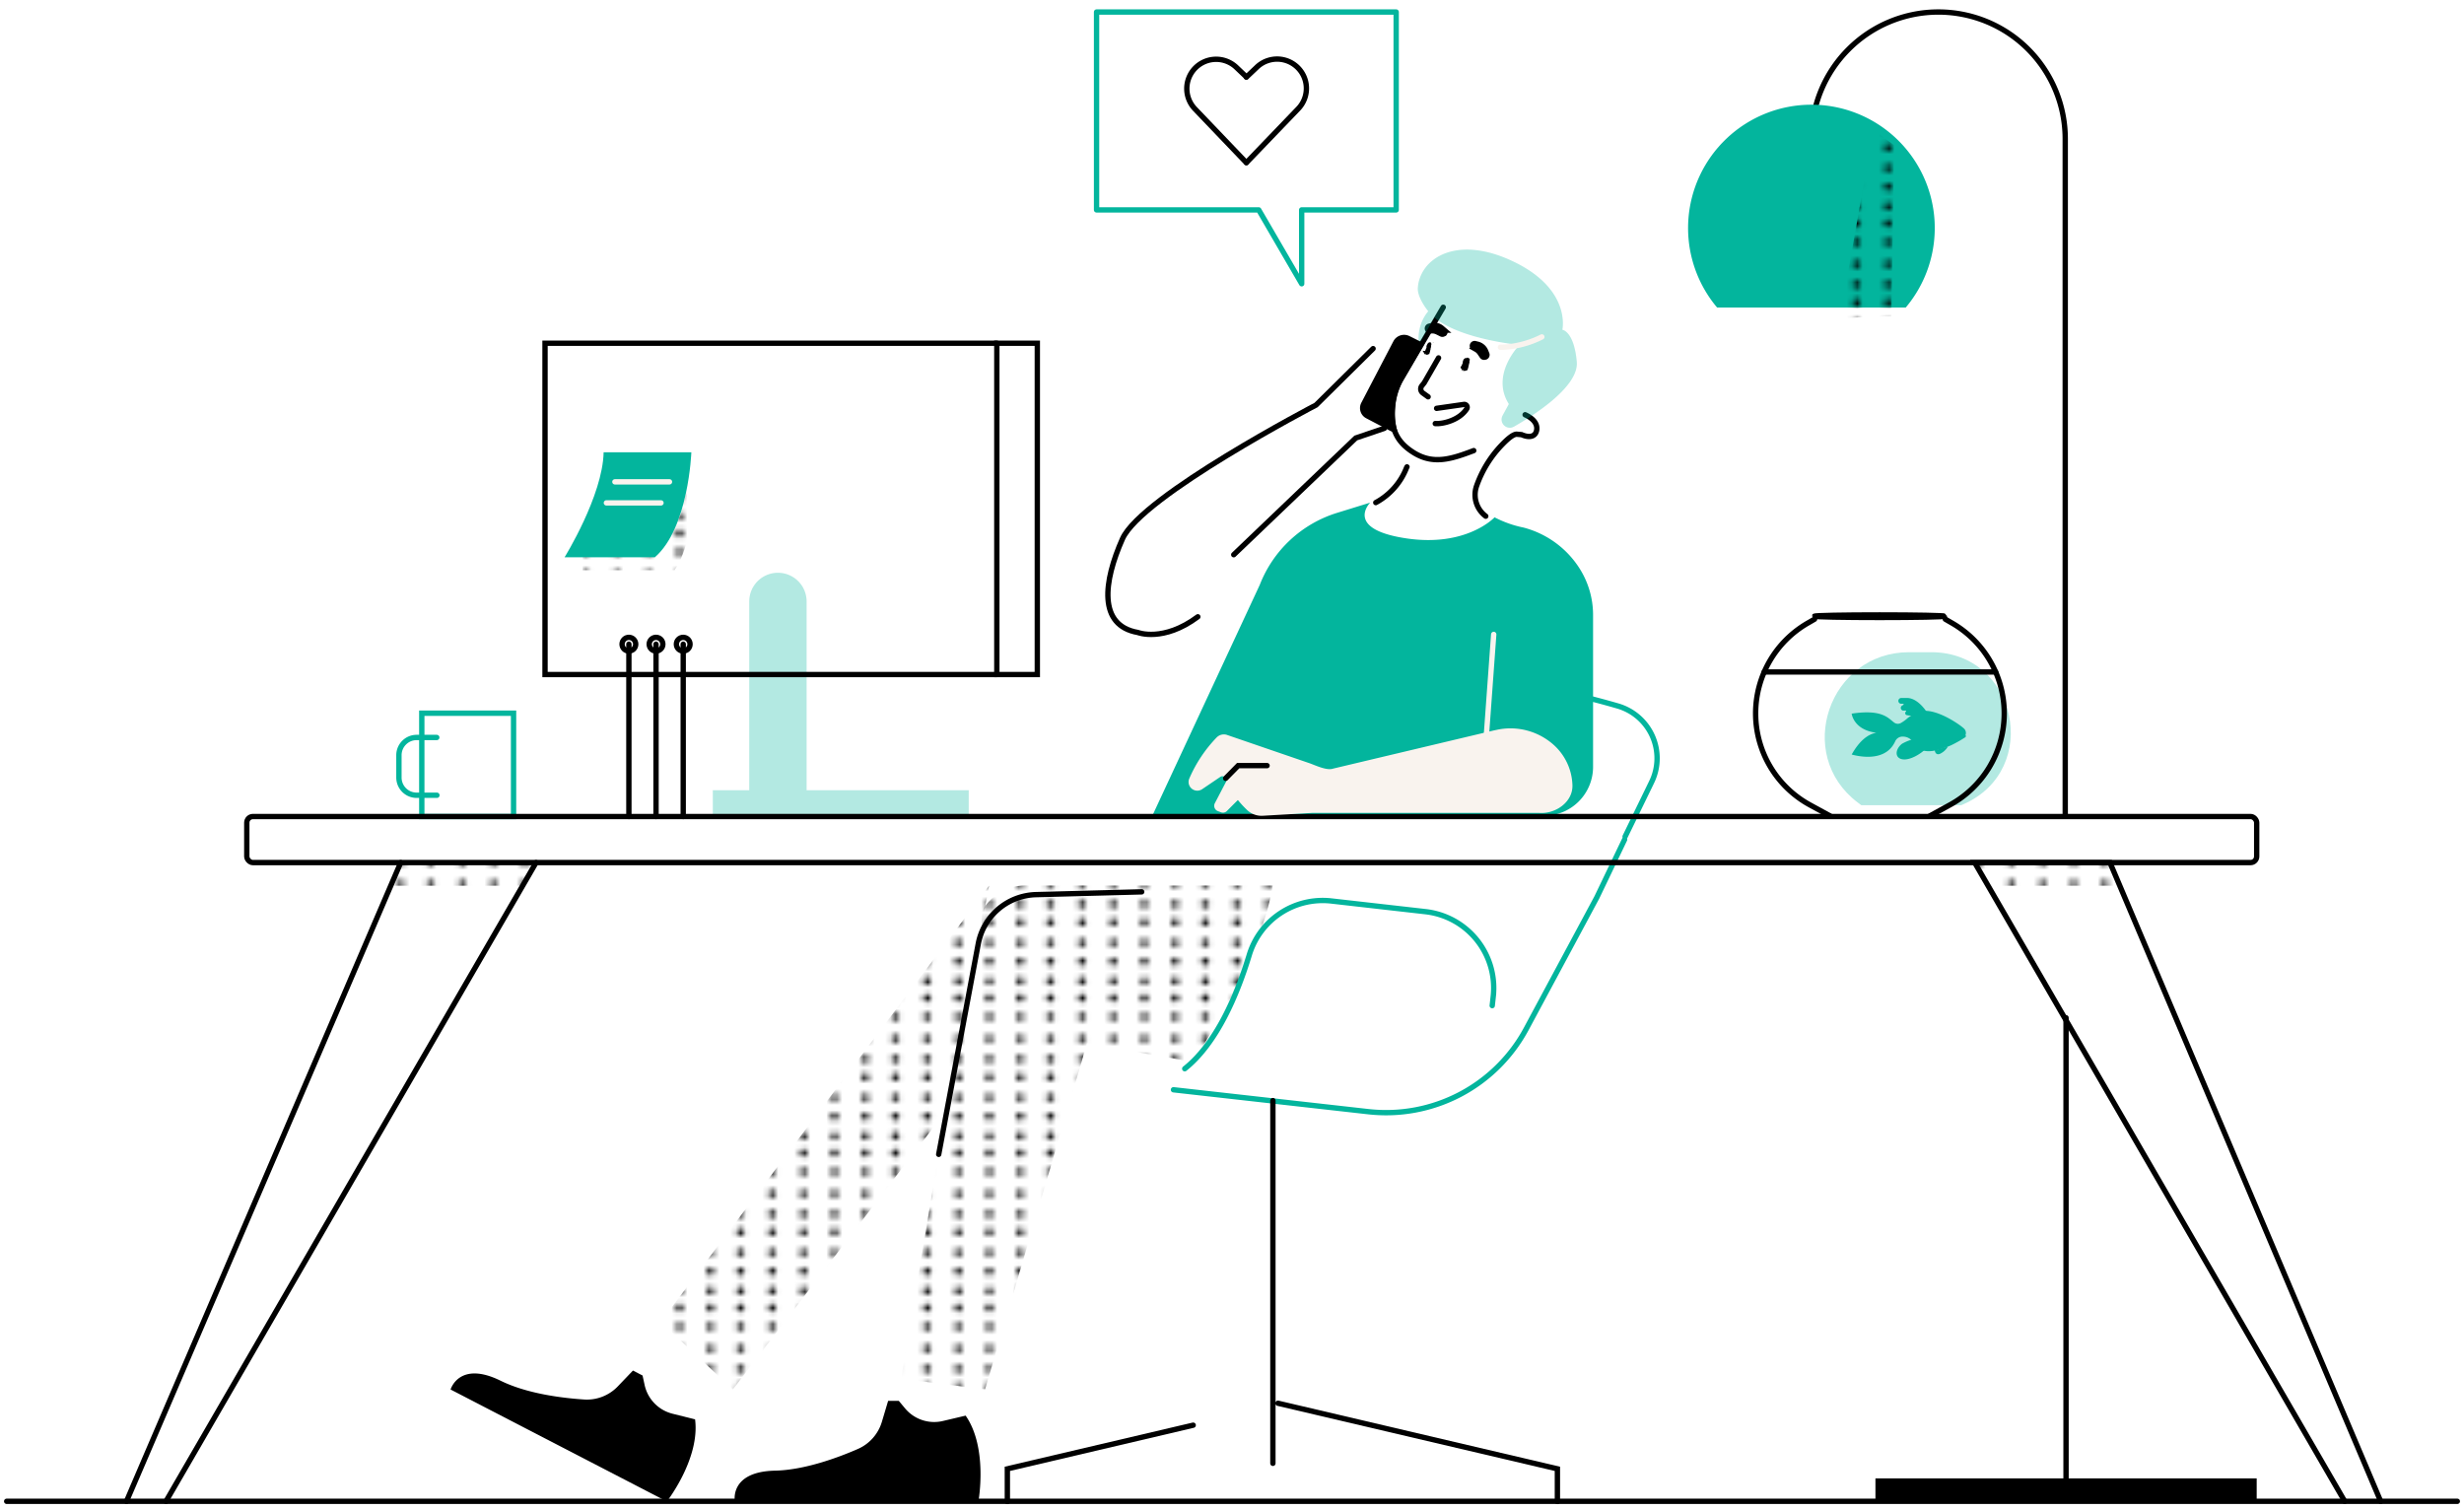
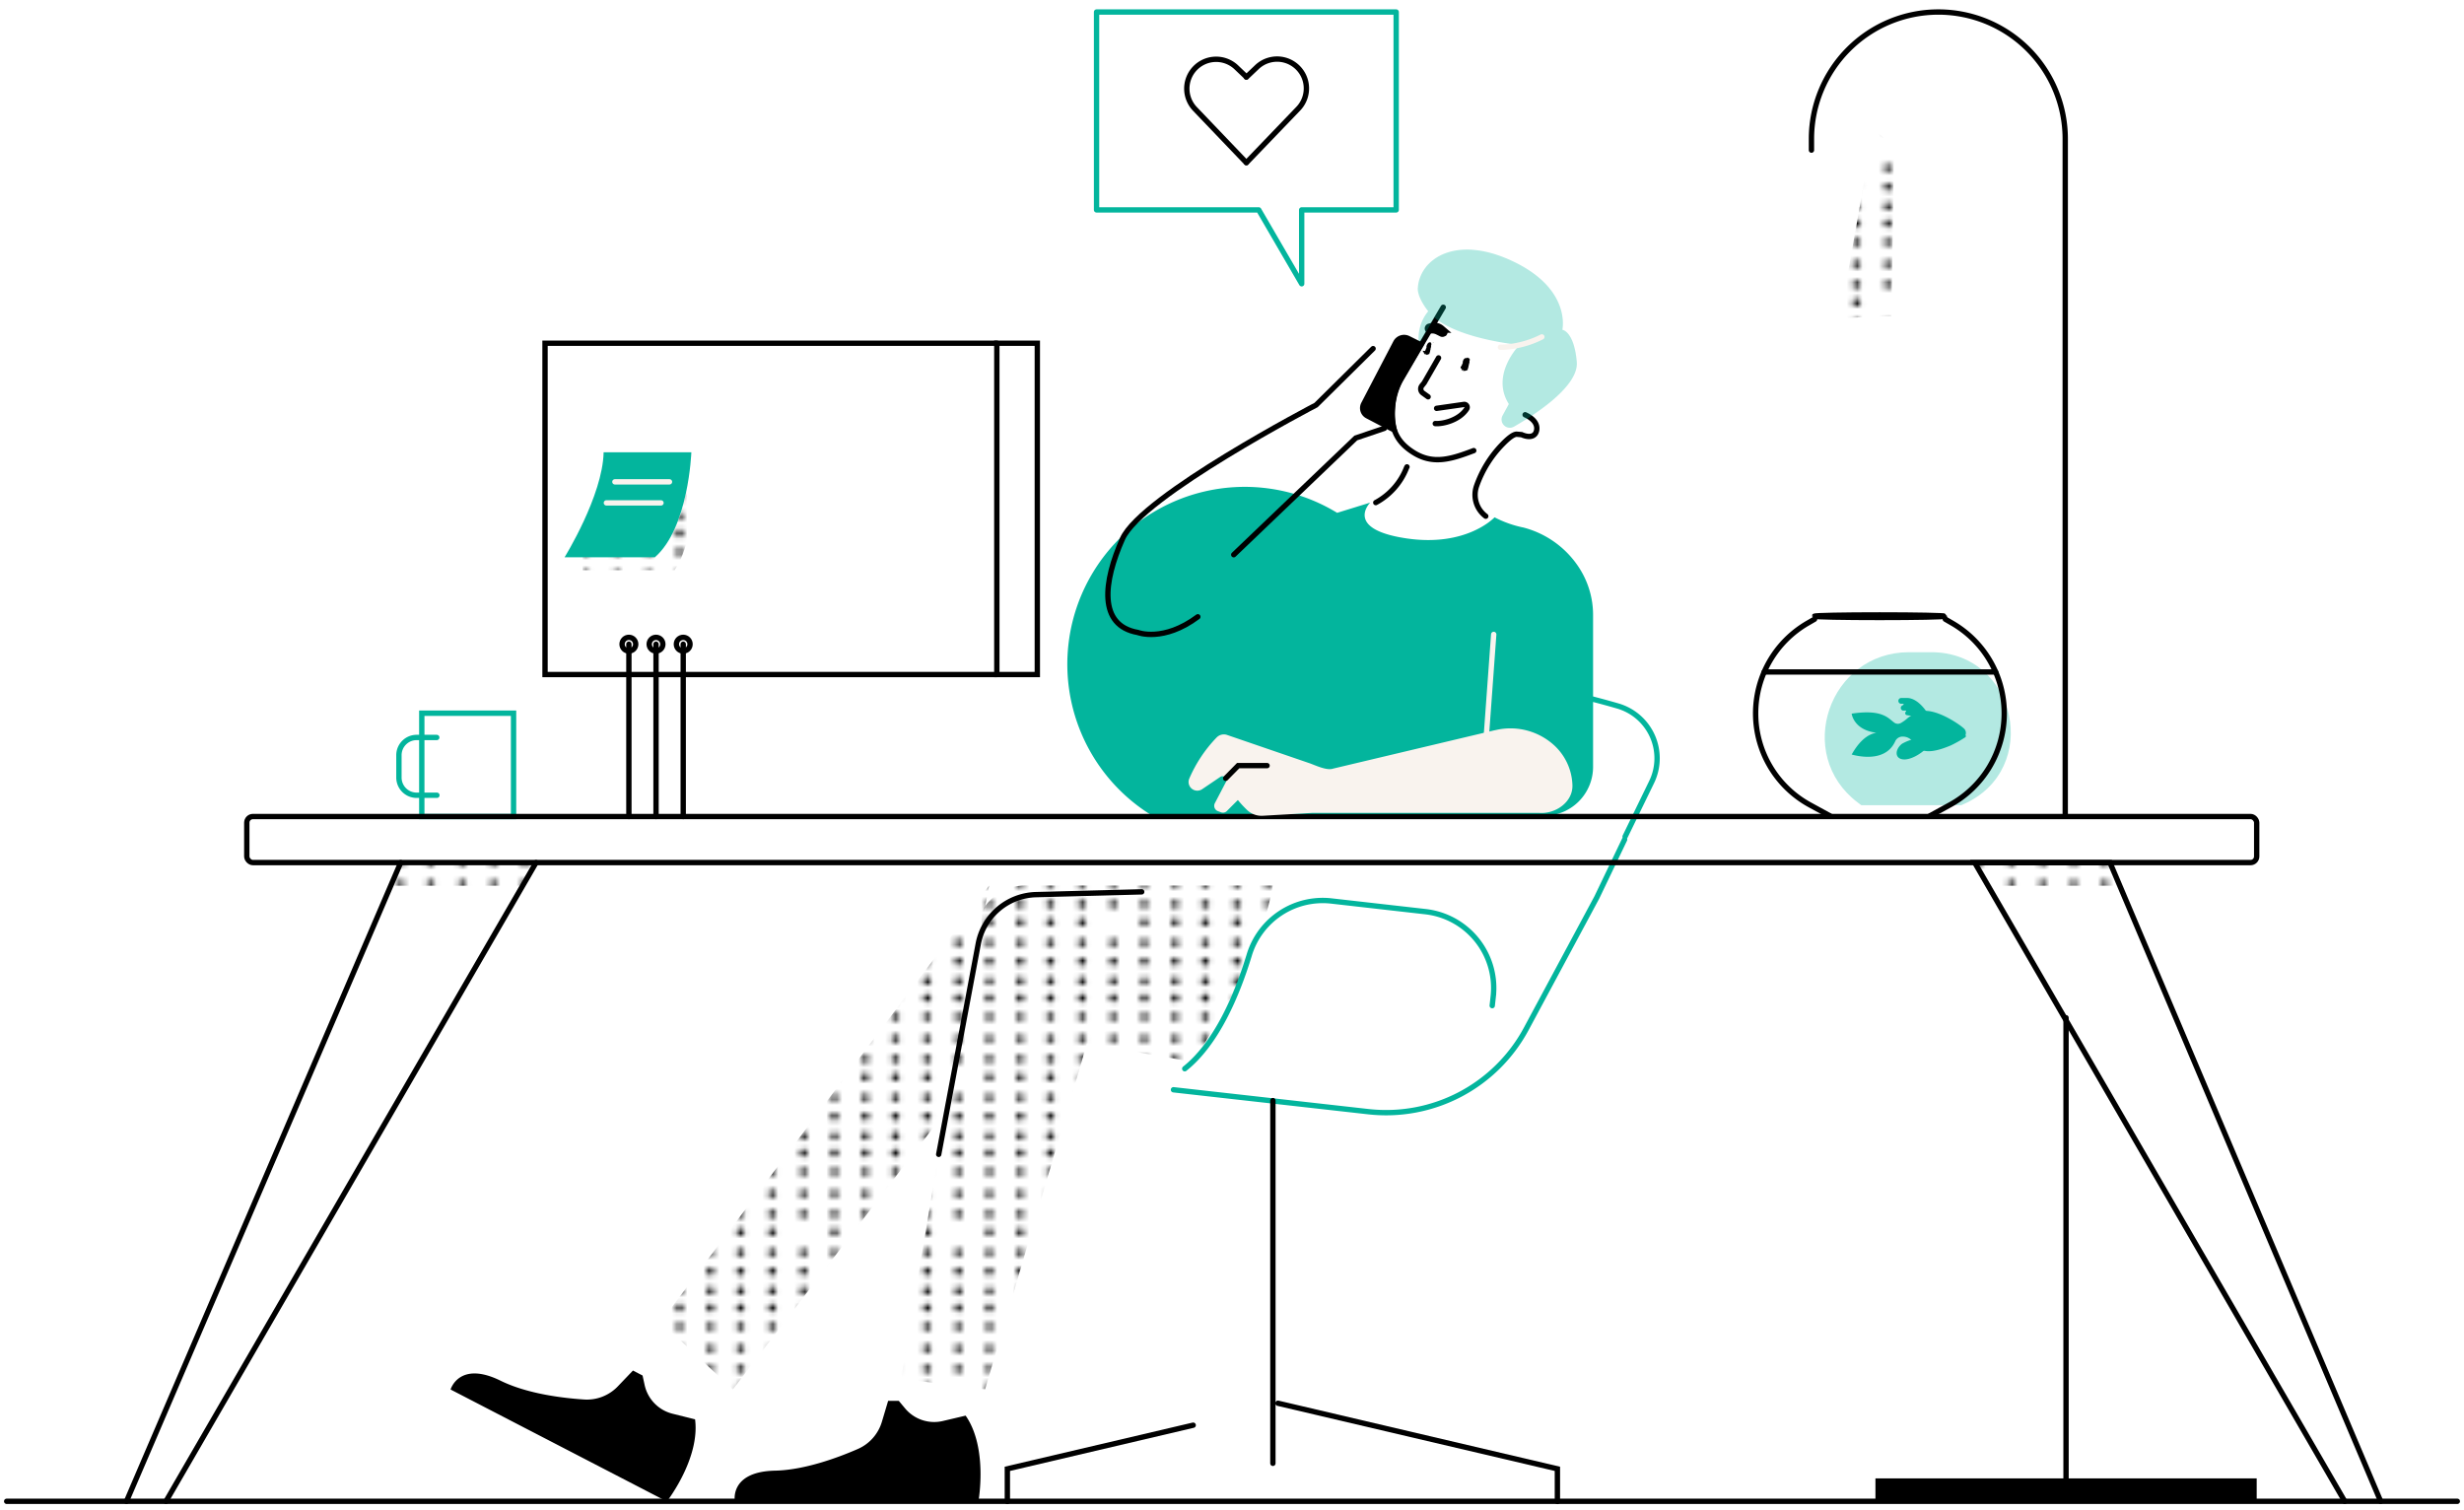
<svg xmlns="http://www.w3.org/2000/svg" id="Layer_1" data-name="Layer 1" viewBox="0 0 461.27 282.71">
  <style>
							.cls-1,
.cls-10,
.cls-2,
.cls-3,
.cls-7,
.cls-8 {
    fill: none;
}

.cls-2,
.cls-8 {
    stroke: #03b59d;
}

.cls-10,
.cls-11,
.cls-2,
.cls-3,
.cls-7,
.cls-8 {
    stroke-linecap: round;
}

.cls-11,
.cls-2,
.cls-3,
.cls-9 {
    stroke-miterlimit: 10;
}

.cls-10,
.cls-11,
.cls-3,
.cls-9 {
    stroke: #000;
}

.cls-4,
.cls-5 {
    fill: #03b59d;
}

.cls-4 {
    opacity: 0.3;
}

.cls-6 {
    fill: url(#_10_dpi_10_);
}

.cls-7 {
    stroke: #f9f3ee;
}

.cls-10,
.cls-7,
.cls-8 {
    stroke-linejoin: round;
}

.cls-12 {
    fill: #f9f3ee;
}

						</style>
  <defs>
    <pattern id="_10_dpi_10_" data-name="10 dpi 10%" width="28.8" height="28.8" patternTransform="translate(-473.81 -365.66)" patternUnits="userSpaceOnUse" viewBox="0 0 28.8 28.8">
      <rect class="cls-1" width="28.8" height="28.8" />
      <path d="M9.36,28a.72.72,0,1,0-.72-.72A.72.72,0,0,0,9.36,28Z" />
      <path d="M9.36,13.64a.72.72,0,1,0-.72-.72A.72.72,0,0,0,9.36,13.64Z" />
      <path d="M3.43,20.84a.72.72,0,1,0-.72-.72A.72.72,0,0,0,3.43,20.84Z" />
      <path d="M15.22,20.84a.72.72,0,1,0-.72-.72A.72.72,0,0,0,15.22,20.84Z" />
      <path d="M3.43,5.72A.72.72,0,1,0,2.71,5,.72.72,0,0,0,3.43,5.72Z" />
      <path d="M9.36,5.72A.72.72,0,1,0,8.64,5,.72.72,0,0,0,9.36,5.72Z" />
      <path d="M9.36,20.84a.72.72,0,1,0-.72-.72A.72.72,0,0,0,9.36,20.84Z" />
      <path d="M15.22,13.64a.72.72,0,1,0-.72-.72A.72.72,0,0,0,15.22,13.64Z" />
      <path d="M3.43,13.64a.72.72,0,1,0-.72-.72A.72.72,0,0,0,3.43,13.64Z" />
      <path d="M3.43,28a.72.72,0,1,0-.72-.72A.72.72,0,0,0,3.43,28Z" />
      <path d="M15.22,28a.72.72,0,1,0-.72-.72A.72.72,0,0,0,15.22,28Z" />
      <path d="M26.8,5.72A.72.72,0,1,0,26.08,5,.72.72,0,0,0,26.8,5.72Z" />
      <path d="M26.8,13.64a.72.72,0,1,0-.72-.72A.72.72,0,0,0,26.8,13.64Z" />
      <path d="M26.8,20.84a.72.72,0,1,0-.72-.72A.72.72,0,0,0,26.8,20.84Z" />
      <path d="M26.8,28a.72.72,0,1,0-.72-.72A.72.72,0,0,0,26.8,28Z" />
      <path d="M15.22,5.72A.72.72,0,1,0,14.5,5,.72.72,0,0,0,15.22,5.72Z" />
      <circle cx="21.03" cy="27.32" r="0.72" />
      <path d="M21,13.64a.72.72,0,0,0,0-1.44.72.72,0,0,0,0,1.44Z" />
      <path d="M9.36,9.83a.72.72,0,1,0-.72-.72A.72.72,0,0,0,9.36,9.83Z" />
      <path d="M15.22,9.83a.72.72,0,1,0-.72-.72A.72.72,0,0,0,15.22,9.83Z" />
      <path d="M3.43,9.83a.72.72,0,1,0-.72-.72A.72.72,0,0,0,3.43,9.83Z" />
      <path d="M26.8,9.83a.72.72,0,1,0-.72-.72A.72.72,0,0,0,26.8,9.83Z" />
      <path d="M21,9.83a.72.72,0,0,0,0-1.44.72.72,0,0,0,0,1.44Z" />
      <path d="M9.36,17a.72.72,0,1,0-.72-.72A.72.72,0,0,0,9.36,17Z" />
-       <path d="M15.22,17a.72.72,0,1,0-.72-.72A.72.72,0,0,0,15.22,17Z" />
      <path d="M3.43,17a.72.72,0,1,0-.72-.72A.72.72,0,0,0,3.43,17Z" />
      <path d="M26.8,17a.72.72,0,1,0-.72-.72A.72.72,0,0,0,26.8,17Z" />
      <path d="M21,17a.72.72,0,1,0-.71-.72A.72.72,0,0,0,21,17Z" />
      <path d="M21,20.84a.72.72,0,0,0,0-1.44.72.72,0,0,0,0,1.44Z" />
      <path d="M3.43,24.38a.72.72,0,1,0-.72-.72A.72.72,0,0,0,3.43,24.38Z" />
      <path d="M15.22,24.38a.72.72,0,1,0-.72-.72A.72.72,0,0,0,15.22,24.38Z" />
      <path d="M9.36,24.38a.72.72,0,1,0-.72-.72A.72.72,0,0,0,9.36,24.38Z" />
      <path d="M26.8,24.38a.72.72,0,1,0-.72-.72A.72.72,0,0,0,26.8,24.38Z" />
      <path d="M21,24.38a.72.72,0,1,0-.72-.72A.72.72,0,0,0,21,24.38Z" />
      <path d="M21,5.72A.72.72,0,1,0,20.32,5,.72.72,0,0,0,21,5.72Z" />
      <path d="M3.43,2.2a.72.72,0,1,0-.72-.72A.72.72,0,0,0,3.43,2.2Z" />
      <path d="M9.36,2.2a.72.72,0,1,0-.72-.72A.72.72,0,0,0,9.36,2.2Z" />
      <path d="M26.8,2.2a.72.72,0,1,0-.72-.72A.72.72,0,0,0,26.8,2.2Z" />
      <path d="M15.22,2.2a.72.72,0,1,0-.72-.72A.72.72,0,0,0,15.22,2.2Z" />
      <path d="M21,2.2a.72.72,0,1,0-.71-.72A.72.72,0,0,0,21,2.2Z" />
    </pattern>
  </defs>
  <rect class="cls-2" x="78.96" y="133.51" width="17.18" height="19.34" />
  <path class="cls-2" d="M81.79,148.87H78a3.32,3.32,0,0,1-3.32-3.32v-4.18A3.32,3.32,0,0,1,78,138.05h3.76">
                        </path>
  <rect class="cls-3" x="186.61" y="64.25" width="7.58" height="62.02" />
  <line class="cls-3" x1="117.73" y1="120.59" x2="117.73" y2="152.85" />
  <line class="cls-3" x1="122.81" y1="120.59" x2="122.81" y2="152.85" />
  <line class="cls-3" x1="127.9" y1="120.59" x2="127.9" y2="152.85" />
-   <path class="cls-4" d="M151,147.93V112.59a5.37,5.37,0,1,0-10.74,0v35.34h-6.82v4.92h47.91v-4.92Z" />
  <circle class="cls-3" cx="117.73" cy="120.59" r="1.28" />
  <circle class="cls-3" cx="122.81" cy="120.59" r="1.28" />
  <circle class="cls-3" cx="127.9" cy="120.59" r="1.28" />
  <path class="cls-5" d="M113,84.67h16.42s-.49,14.14-6.83,19.65h-16.9S112.83,92.81,113,84.67Z">
                        </path>
  <path class="cls-6" d="M129.45,84.67s1.68,15-3.18,22.06H109.09v-2.41h13.53S128.62,99.84,129.45,84.67Z">
                        </path>
  <line class="cls-7" x1="115.11" y1="90.2" x2="125.33" y2="90.2" />
  <line class="cls-7" x1="113.52" y1="94.14" x2="123.74" y2="94.14" />
  <polyline class="cls-3" points="186.61 126.27 102.03 126.27 102.03 64.25 186.61 64.25">
                        </polyline>
  <path class="cls-2" d="M286.24,128.27c5.5,1,11.11,2.29,16.62,3.89a10.19,10.19,0,0,1,6.29,14.32l-4.92,10.12">
                        </path>
  <path class="cls-3" d="M275.89,84.35c-4.08,1.54-7.5,2.7-11.21.4h0c-3.89-2.4-4.47-5.44-3.87-9.79A10.65,10.65,0,0,1,262.24,71l7.94-13.48">
                        </path>
  <path class="cls-3" d="M263.39,87.4a1.59,1.59,0,0,0-.11.23,12.57,12.57,0,0,1-5.73,6.45" />
  <path class="cls-3" d="M267.35,74.28l-1-.72a.94.94,0,0,1-.17-1.35l.44-.55L269.3,67" />
  <path class="cls-3" d="M268.69,79.29c1.49.11,4.54-.67,5.88-2.75a.54.54,0,0,0-.54-.83l-5.09.73">
                        </path>
  <path class="cls-8" d="M219.68,204l36.47,4.1a29.79,29.79,0,0,0,29.57-15.5L298.93,168l5.2-10.84">
-                         </path>
-   <path class="cls-9" d="M277.49,66.72,277,66a2.16,2.16,0,0,0-.65-.59l-.51-.29a.45.45,0,0,1-.19-.49h0a.42.42,0,0,1,.51-.3l.45.11a2.19,2.19,0,0,1,1.51,1.3l.21.52a.43.43,0,0,1-.22.56l-.06,0A.45.45,0,0,1,277.49,66.72Z">
                        </path>
  <path class="cls-9" d="M269.84,62.53l-.78-.39a2.33,2.33,0,0,0-.85-.22l-.59,0a.45.45,0,0,1-.4-.35h0a.43.43,0,0,1,.33-.5l.44-.11a2.21,2.21,0,0,1,1.94.47l.43.37a.43.43,0,0,1,.06.59l-.05,0A.43.43,0,0,1,269.84,62.53Z">
                        </path>
  <path d="M273.47,68.7a.76.76,0,0,0-.09.18.59.59,0,0,1,.1-.17l0,.07a.07.07,0,0,0,0,0h.06s0,0,0,0v0s0,0,0,0l0,0h0l0,0h0a.35.35,0,0,1-.09-.17.85.85,0,0,0,0,.17h0a.22.22,0,0,0,0-.09v0s0,0,0,0h0a.09.09,0,0,0,0,.05h0c-.05.06,0,.16,0,.19h0l.07,0a.47.47,0,0,0,.06.09.07.07,0,0,0,0,.06h0a.08.08,0,0,0,0,0h0s0,0,0,0h0s0,0,.05.07l0,0-.05,0,.06.07a.31.31,0,0,0,.09.07h0c-.14-.08-.12,0-.06,0s.16.1.16.08,0,0,0,0l-.09,0s.05,0,.05,0h0a.28.28,0,0,0,0-.1l.07,0a.23.23,0,0,1-.08-.14.2.2,0,0,0-.07.11h-.06a.05.05,0,0,0,0,0l0,0a.28.28,0,0,0,.13-.07h0a.38.38,0,0,0,.15.09h0a1.07,1.07,0,0,0-.07.15,0,0,0,0,0,0,0s0,0,0,0l0,0s0,0,0,0l.07,0h0l0,0h0v0h0v0s0,0,0,0h0s0,.09.05,0h0a.42.42,0,0,0,.25,0v0h0l0,0a.55.55,0,0,0,.4-.13h0l.05,0h0l0,0,.08,0h0s0,0,0,0v-.06h0a.43.43,0,0,0,0-.07.05.05,0,0,0,0,.06v-.05h0s0,0,0,0h0s0,0,0-.05h0s0,0,0,0,0,0,0-.06v0l0-.11a.74.74,0,0,1-.06.28,2.19,2.19,0,0,0,.22-.67l0,0h0l0-.1,0,0h0l.08-.17v0h0l0-.07a0,0,0,0,1,0,0h0v0h0l0-.07h0l0-.08s.09-.08.09-.13h0a.29.29,0,0,0,0-.11h0s0,0,0,0a.09.09,0,0,0,0-.05v0a.94.94,0,0,0,0-.09h0s0,0,0-.06h0v0a.21.21,0,0,1,0-.08v0a.15.15,0,0,1,.05-.07h0a.5.5,0,0,0,0-.12l0-.06c0-.08,0-.14-.05-.1l-.06-.08-.06-.07,0,0c0-.06,0-.07-.08,0h0a.18.18,0,0,1-.08-.06h0s0,0,0,0h0l-.08,0h0v0a.28.28,0,0,0-.15,0s0,0,.06.06l0,0,0,0v0h-.12l-.12,0,.11,0a.2.2,0,0,0-.15,0,.1.1,0,0,0-.12.06c0-.08-.08,0-.09.08l-.06,0h0v0a.27.27,0,0,0-.07.08h0s-.05.06-.05.11l-.06.1a1.17,1.17,0,0,0-.06.2s0,0,0,.07h0a.2.2,0,0,0,0,.19h0s0,0,0,0l0,.05a.07.07,0,0,0,0-.05.08.08,0,0,0,0,0v0l0,0,0,0h0a2.21,2.21,0,0,0-.16.35.94.94,0,0,1-.06.15.24.24,0,0,0-.06.11l0,0C273.43,68.65,273.44,68.67,273.47,68.7Zm.23.53c-.07,0,0-.09,0-.09h0a.16.16,0,0,0,0,.07S273.68,69.23,273.7,69.23Zm-.07-.2a.31.31,0,0,0,.05.1h0a.15.15,0,0,1-.09-.06Zm.32.37h0l0,0Zm-.28-.65s0,0,.05,0v0Z">
                        </path>
  <path d="M273.48,68.83s0-.07,0-.06l0,.16C273.52,68.88,273.46,68.87,273.48,68.83Z" />
  <path d="M273.57,69.35l-.1-.12a.16.16,0,0,0,.09.07S273.58,69.33,273.57,69.35Z" />
  <path d="M273.56,69.42l-.05,0Z" />
  <path d="M274.8,66.84a.65.65,0,0,0-.14,0C274.7,66.75,274.76,66.79,274.8,66.84Z" />
  <path d="M273.87,69.68h0S273.86,69.67,273.87,69.68Z" />
  <path d="M266.4,65.68a1.5,1.5,0,0,0-.09.18,1,1,0,0,1,.1-.17l0,.07v0h.09v0s0,0,0,0v0h0l0,0h0a.35.35,0,0,1-.09-.17.85.85,0,0,0,0,.17h0a.22.22,0,0,0,0-.09v.05s0,0,0,0h0s0,0,0,0h0c-.05,0,0,.16,0,.19h.08a.47.47,0,0,0,.06.09.14.14,0,0,0,0,.06h0a.07.07,0,0,0,0,0h0s0,0,0,0h0s0,0,0,0,0,0,0,0h0a.13.13,0,0,0,.05.06l0,0-.05,0s0,0,.06.06a.27.27,0,0,0,.1.08h0c-.14-.08-.12-.05-.06,0s.17.1.16.08,0,0,0,0l-.09,0s.05,0,.05,0h0a.15.15,0,0,0,0-.1l.08,0a.31.31,0,0,1-.09-.14.2.2,0,0,0-.07.11h-.05s0,0,0,0l0,0,.13-.07h0a.45.45,0,0,0,.14.1h0s0,.11-.07.15h0l0,0h0s0,0,0,0l.06,0h0v0h0l0,0h0l0,0s0,0-.05,0h0s0,.09,0,0h0v0a.46.46,0,0,0,.26,0v0h0l0,0a.54.54,0,0,0,.4-.13h0s0,0,0,0h0l0,0,.08,0h0v0a.13.13,0,0,1,0-.06h0a.16.16,0,0,0,0-.07.05.05,0,0,0,0,.06v0h0s0,0,0,0h0s0,0,0,0h0v0h0s0,0,0-.07h0l0-.12a1.5,1.5,0,0,1-.06.29,2.92,2.92,0,0,0,.22-.67l0,0h0l0-.1,0,0h0l.07-.17v0h0l0-.08h0v0h0l0-.07h0l0-.08s.08-.08.08-.13h0a.18.18,0,0,0,0-.11h0a.08.08,0,0,1,0,0s0,0,0,0a0,0,0,0,0,0,0l0-.08h0a.14.14,0,0,0,0-.06h0v0a.19.19,0,0,1,0-.08v0a.35.35,0,0,1,.05-.08h0a.5.5,0,0,0,0-.12l0-.06c0-.08,0-.14,0-.1l-.06-.08a.23.23,0,0,0-.07-.07l0,0c0-.06,0-.07-.07-.05h0l-.09-.06H268l-.07,0h0v0a.32.32,0,0,0-.16,0l.07.06,0,0,0,0v0h-.11l-.13,0,.11,0a.16.16,0,0,0-.15,0c-.05,0-.09,0-.11.06s-.08,0-.1.07,0,0-.05.05h0l-.08.09h0s0,.06-.05.11l-.05.1a1.18,1.18,0,0,0-.07.2v.07h0a.18.18,0,0,0,0,.19h0s0,0,0,0l0,0a.43.43,0,0,0,0,0,.08.08,0,0,0,0,0l0,0,0,0,0,.05h0a1.28,1.28,0,0,0-.16.36l-.06.15a.15.15,0,0,0-.06.11l0,0S266.38,65.65,266.4,65.68Zm.23.53c-.07,0,0-.09,0-.09h0a.43.43,0,0,0,0,.07S266.62,66.2,266.63,66.21Zm-.06-.2a.31.31,0,0,0,.05.1h0a.2.2,0,0,1-.09-.06Zm.31.37h0l0,0Zm-.28-.65a.08.08,0,0,1,.06,0l0,0Z">
                        </path>
  <path d="M267.06,66.08s0-.07,0-.06l0,.16S267,66.13,267.06,66.08Z" />
  <path d="M267.15,66.6l-.1-.12s.05.07.08.07S267.16,66.59,267.15,66.6Z" />
  <path d="M267.13,66.68l0,0S267.12,66.66,267.13,66.68Z" />
  <path d="M268.38,64.09h-.14C268.27,64,268.33,64,268.38,64.09Z" />
  <path d="M267.45,66.93h0A0,0,0,0,1,267.45,66.93Z" />
  <path class="cls-3" d="M278.14,96.63A5,5,0,0,1,276.41,91a21.28,21.28,0,0,1,4.82-7.8c1.11-1.14,2.15-2,2.79-1.91l.81.07c2.32,1,2.73-.47,2.73-.47s.94-1.87-2.05-3.25">
                        </path>
  <path class="cls-4" d="M295.18,67.73c-.51-5.74-2.7-6-2.7-6s1.74-7.5-9.06-12.72-17.62-.61-18,4.89c-.1,1.36,1.08,3.3,1.95,4.36a7.93,7.93,0,0,0-1.73,6.18l2.89-5c4.82,4.1,15.93,5.13,15.93,5.13s-5.51,5.53-2,11.06l-1.17,2.15a1.55,1.55,0,0,0,2.13,2.09C286.19,78.29,295.62,72.62,295.18,67.73Z">
                        </path>
-   <path class="cls-5" d="M215.72,152.7l20.11-43.21A22.73,22.73,0,0,1,250.32,96l6.18-1.91s-4.91,4.93,6.69,6.68c11.37,1.72,16.6-3.93,16.6-3.93a20.51,20.51,0,0,0,5.44,1.92,17.76,17.76,0,0,1,10.34,7.45h0a16.24,16.24,0,0,1,2.66,8.92v28.42a9.16,9.16,0,0,1-9.16,9.16H215.72">
+   <path class="cls-5" d="M215.72,152.7A22.73,22.73,0,0,1,250.32,96l6.18-1.91s-4.91,4.93,6.69,6.68c11.37,1.72,16.6-3.93,16.6-3.93a20.51,20.51,0,0,0,5.44,1.92,17.76,17.76,0,0,1,10.34,7.45h0a16.24,16.24,0,0,1,2.66,8.92v28.42a9.16,9.16,0,0,1-9.16,9.16H215.72">
                        </path>
  <path class="cls-7" d="M280.89,65l.44,0a18.05,18.05,0,0,0,7.31-1.93" />
  <rect class="cls-3" x="46.2" y="152.85" width="376.26" height="8.62" rx="1.15" />
  <line class="cls-3" x1="23.68" y1="281.04" x2="75.01" y2="161.48" />
  <line class="cls-3" x1="100.35" y1="161.48" x2="31.07" y2="281.04" />
  <polygon class="cls-6" points="372.17 165.8 396.83 165.8 395 161.48 369.67 161.48 372.17 165.8">
                        </polygon>
  <polygon class="cls-6" points="97.85 165.8 73.18 165.8 75.02 161.48 100.35 161.48 97.85 165.8">
                        </polygon>
  <polyline class="cls-3" points="445.67 281.04 395 161.48 369.67 161.48 438.94 281.04">
                        </polyline>
  <line class="cls-3" x1="386.77" y1="190.52" x2="386.77" y2="278.9" />
  <rect x="351.09" y="276.75" width="71.37" height="4.29" />
  <path class="cls-4" d="M361.53,122.09h-4.14c-15,0-21.57,19.12-9.6,28.15l.66.49h18.7l.41-.18C382.27,144.1,377.59,122.09,361.53,122.09Z">
                        </path>
  <ellipse class="cls-10" cx="351.88" cy="115.35" rx="12.2" ry="0.24" />
  <path class="cls-10" d="M339.69,115.91l-1.28.74a19.52,19.52,0,0,0-9.75,16.9h0a19.51,19.51,0,0,0,10.26,17.18l3.66,2">
                        </path>
  <path class="cls-10" d="M364.17,115.91l1.28.74a19.52,19.52,0,0,1,9.75,16.9h0a19.5,19.5,0,0,1-10.27,17.18l-3.65,2">
                        </path>
  <line class="cls-10" x1="373.59" y1="125.79" x2="330.27" y2="125.79" />
  <path class="cls-5" d="M354.8,138.75a1.49,1.49,0,0,1,1.44-.86,2.29,2.29,0,0,1,1.88,1c1.05,1.58,2.37,2.65,7.12.63a23.53,23.53,0,0,0,2.69-1.52c.24-.29,0-.34,0-.34a1.14,1.14,0,0,0-.37-1.37c-.64-.59-3.9-2.9-6.64-3.2a4,4,0,0,0-2,.32,8.19,8.19,0,0,0-1.73.95,7.31,7.31,0,0,1-1.37,1,1.16,1.16,0,0,1-1.24-.11c-1.15-.87-2.29-2.51-7.94-1.66,0,0,.39,3.66,6,3.66,0,0-3.07-1.23-6,4C346.6,141.19,352.78,143.25,354.8,138.75Z">
                        </path>
  <path class="cls-5" d="M359.9,138.11a8.66,8.66,0,0,0-3.85,1.13c-1.25,1-1.39,2.58,0,2.88s3.52-.92,4.77-2.23">
                        </path>
-   <path class="cls-5" d="M362.19,140.44s.1,1.11,1.07.63a3.42,3.42,0,0,0,1.4-1.32" />
  <path class="cls-5" d="M360.76,133.39s-1.72-2.86-3.92-2.73h-.92a.54.54,0,0,0-.54.54h0a.53.53,0,0,0,.51.54l.4,0a.11.11,0,0,1,0,.21l-.22.15a.49.49,0,0,0-.19.62h0a.49.49,0,0,0,.52.3l.29,0a.11.11,0,0,1,.09.2l0,0a.39.39,0,0,0,0,.56h0a.48.48,0,0,0,.23.1l1,.16">
                        </path>
  <path class="cls-3" d="M339.11,28.1V26A23.76,23.76,0,0,1,362.87,2.25h0A23.75,23.75,0,0,1,386.62,26V152.7">
                        </path>
-   <path class="cls-5" d="M356.76,57.57a23.09,23.09,0,1,0-35.31,0Z" />
  <path class="cls-6" d="M184.41,260.09l19.08-64.78,19.77,3.47s12.68-18.49,15-33l-45.78,0a9.26,9.26,0,0,0-9.68,7.84L168.69,258.1Z">
                        </path>
  <polygon class="cls-6" points="350.7 24.34 344.44 59.55 354.07 59.17 354.59 27.18 350.7 24.34">
                        </polygon>
  <line class="cls-3" x1="1.25" y1="281.04" x2="460.02" y2="281.04" />
  <line class="cls-3" x1="238.29" y1="206.03" x2="238.29" y2="273.93" />
  <polyline class="cls-3" points="239.24 262.68 291.55 274.96 291.55 281.07" />
  <polyline class="cls-3" points="223.37 266.79 188.58 274.96 188.58 281.07" />
  <path class="cls-2" d="M279.35,188.25l.19-1.7a14.38,14.38,0,0,0-12.68-15.89l-17.63-2a14.37,14.37,0,0,0-15.36,10.1c-2.25,7.41-6.07,16.52-12.08,21.3">
                        </path>
  <path d="M124.84,281.07s6.24-8,5.28-15.37l-4.23-1.06a7.1,7.1,0,0,1-5.21-5.36l-.39-1.79-1.8-.93-2.87,3a8,8,0,0,1-6.3,2.42c-4.09-.27-10.66-1.08-15.62-3.52-7.76-3.82-9.35,1.65-9.35,1.65Z">
                        </path>
  <path d="M183.16,281.07s1.84-10-2.39-16.07l-4.24,1a7.09,7.09,0,0,1-7.1-2.36l-1.17-1.4h-2l-1.18,3.95a8.06,8.06,0,0,1-4.48,5.05c-3.75,1.64-10,3.94-15.49,4.06-8.65.18-7.54,5.77-7.54,5.77Z">
                        </path>
  <polygon class="cls-6" points="123.68 247.46 137.19 260.09 177.19 207.83 185.17 165.8 123.68 247.46">
                        </polygon>
  <path class="cls-3" d="M175.73,216.09l7.4-39.4A11.3,11.3,0,0,1,194,167.47l19.73-.52" />
  <path class="cls-11" d="M261,80.48,256,77.86a1.65,1.65,0,0,1-.71-2.24l6-11.5a1.76,1.76,0,0,1,2.36-.75l2.33,1.16L262.24,71A13.45,13.45,0,0,0,261,80.48Z">
                        </path>
  <path class="cls-3" d="M224.24,115.46c-6.46,4.81-11.23,2.94-11.23,2.94-7.47-1.31-6.45-9.49-2.88-17.53s36.24-25.05,36.24-25.05l10.68-10.56">
                        </path>
  <polyline class="cls-3" points="230.96 103.84 253.81 81.99 259.16 80.18" />
  <path class="cls-12" d="M245.71,152.17l42.38,0c3.2.25,6.47-2.13,6.27-5.33a10.58,10.58,0,0,0-3.38-7.29,12.13,12.13,0,0,0-10.77-2.93l-.57.12-30.07,7.14c-1.15.42-3.21-.57-4.4-1l-15.54-5.33a1.9,1.9,0,0,0-1.88.51,25.77,25.77,0,0,0-5.14,7.75,1.63,1.63,0,0,0,.89,2.07h0a1.62,1.62,0,0,0,1.55-.15l3.4-2.3a.66.66,0,0,1,1,.32l.5,1.38a19.21,19.21,0,0,0,3.48,4.47,3.92,3.92,0,0,0,2.94,1.11Z">
                        </path>
  <line class="cls-7" x1="279.63" y1="118.76" x2="278.25" y2="137.71" />
  <path class="cls-12" d="M230.31,144.83l-2.89,5.53a1.07,1.07,0,0,0,.57,1.48l.62.23a1.05,1.05,0,0,0,1-.19l2.48-2.48">
                        </path>
  <polyline class="cls-3" points="229.45 145.7 231.79 143.32 237.2 143.32" />
  <polygon class="cls-8" points="261.37 39.29 243.68 39.29 243.68 53.12 235.64 39.29 205.28 39.29 205.28 2.25 261.37 2.25 261.37 39.29">
                        </polygon>
  <path class="cls-10" d="M233.32,14.39l-1.87-1.78a5.49,5.49,0,0,0-8.12.61h0a5.5,5.5,0,0,0,.37,7.17l9.61,10.05">
                        </path>
  <path class="cls-10" d="M233.34,30.44l9.61-10a5.49,5.49,0,0,0-7.75-7.78l-1.88,1.78" />
</svg>